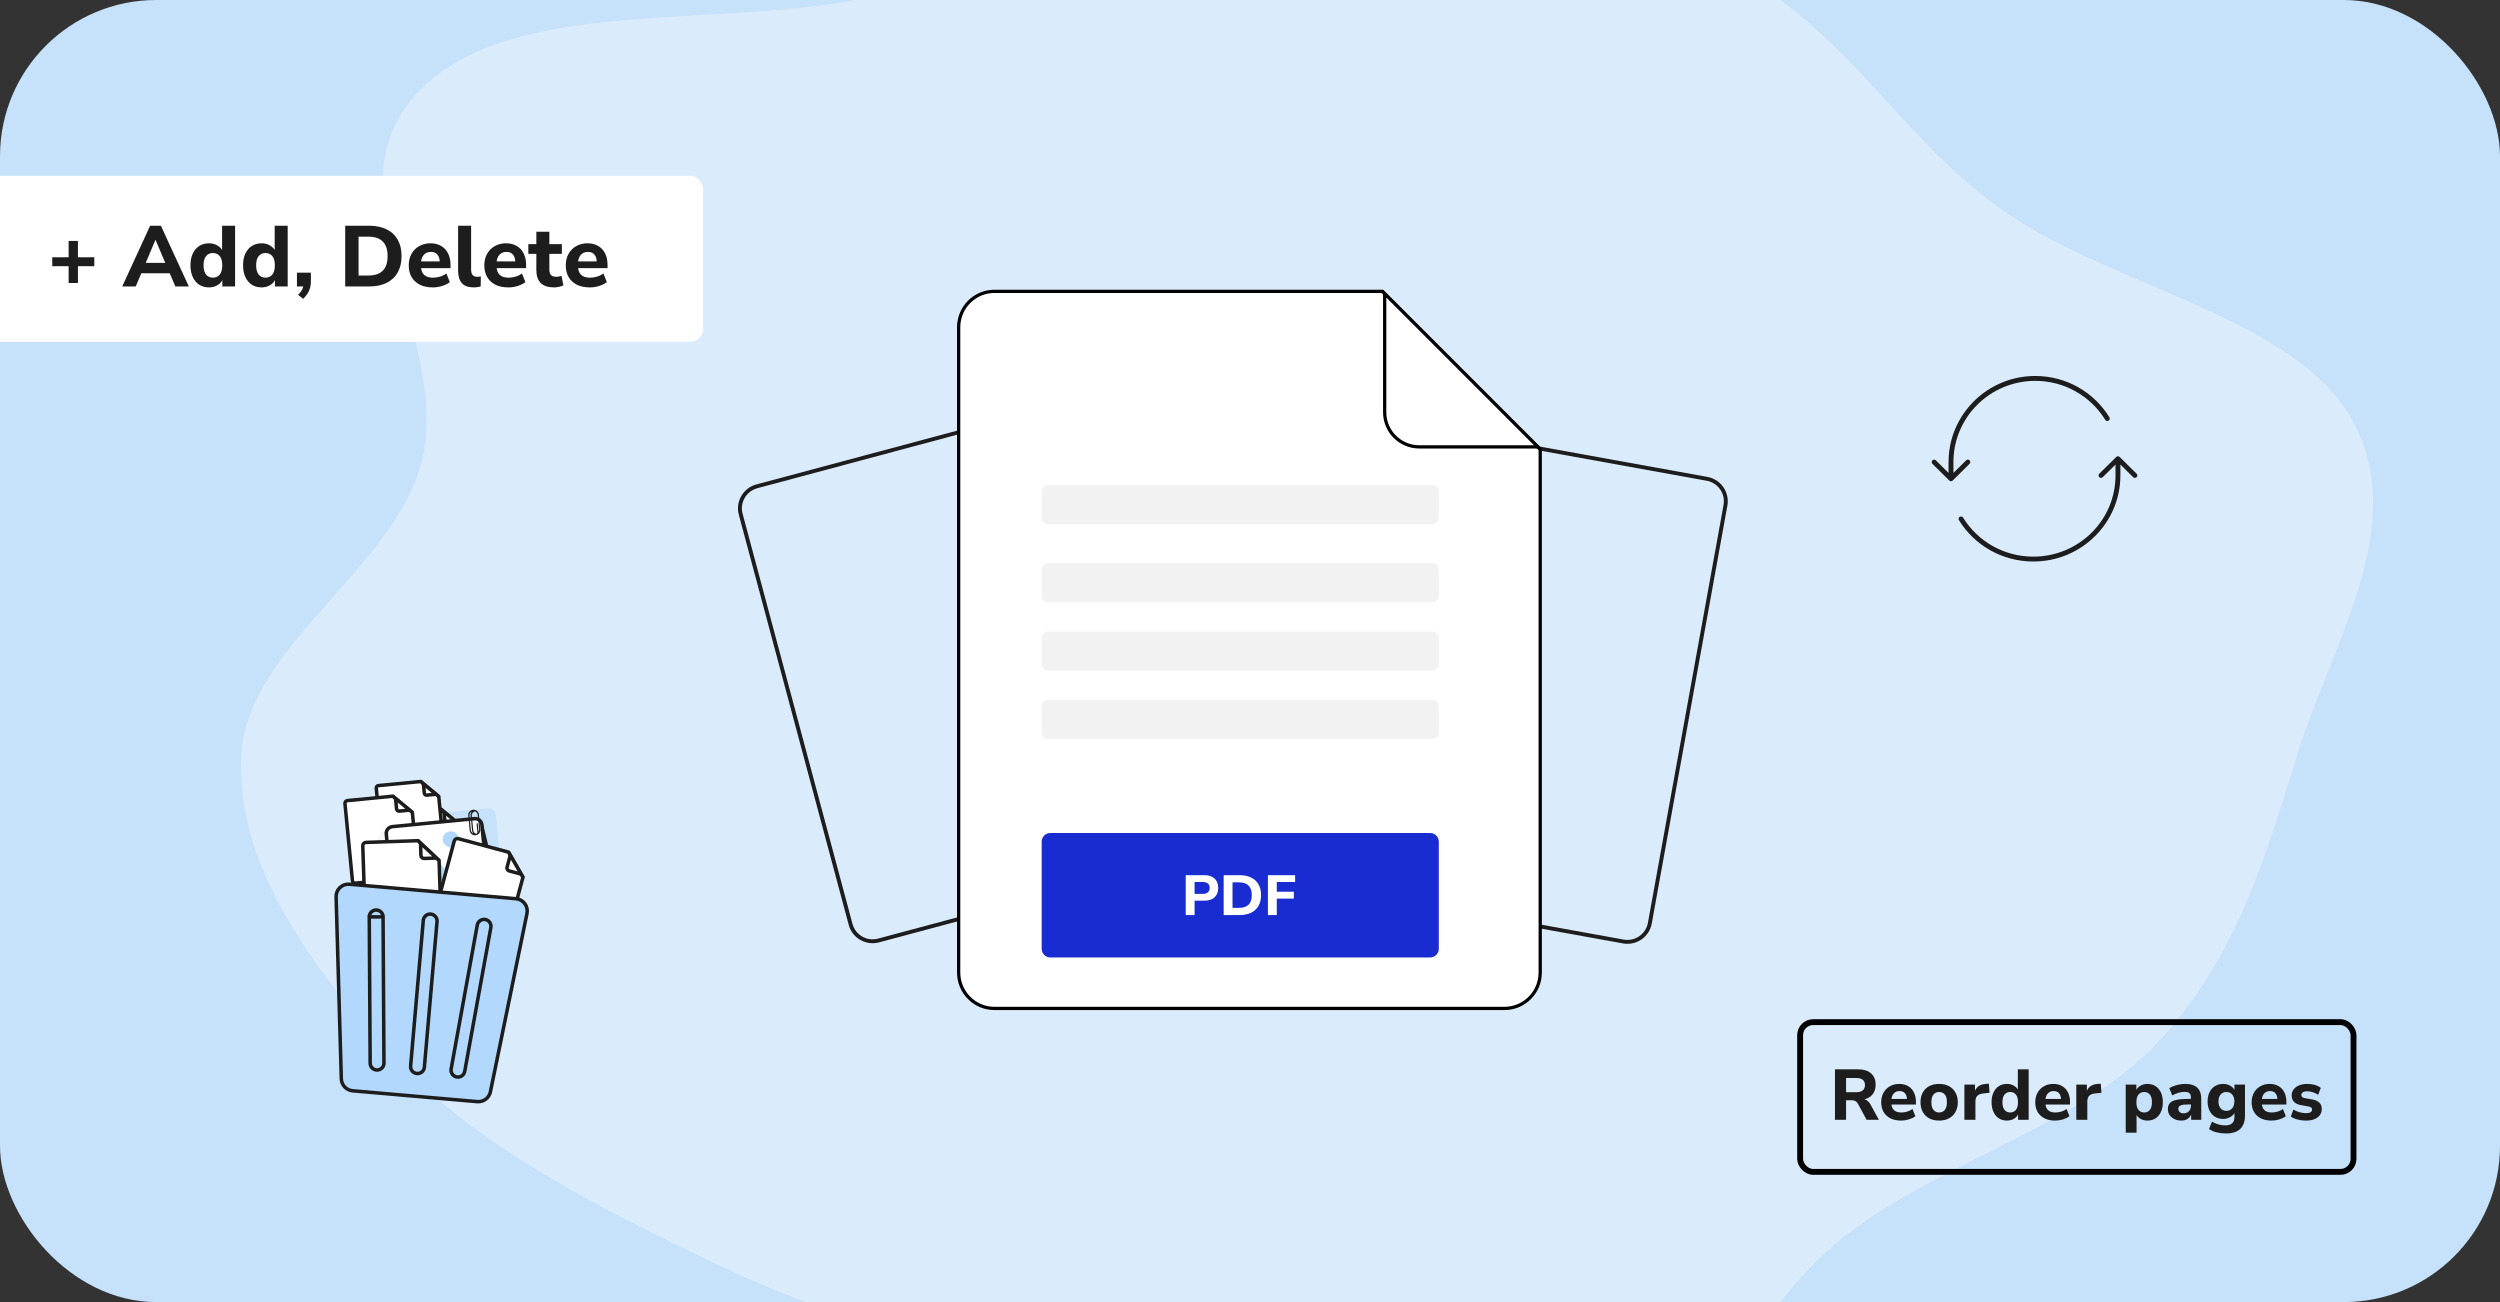
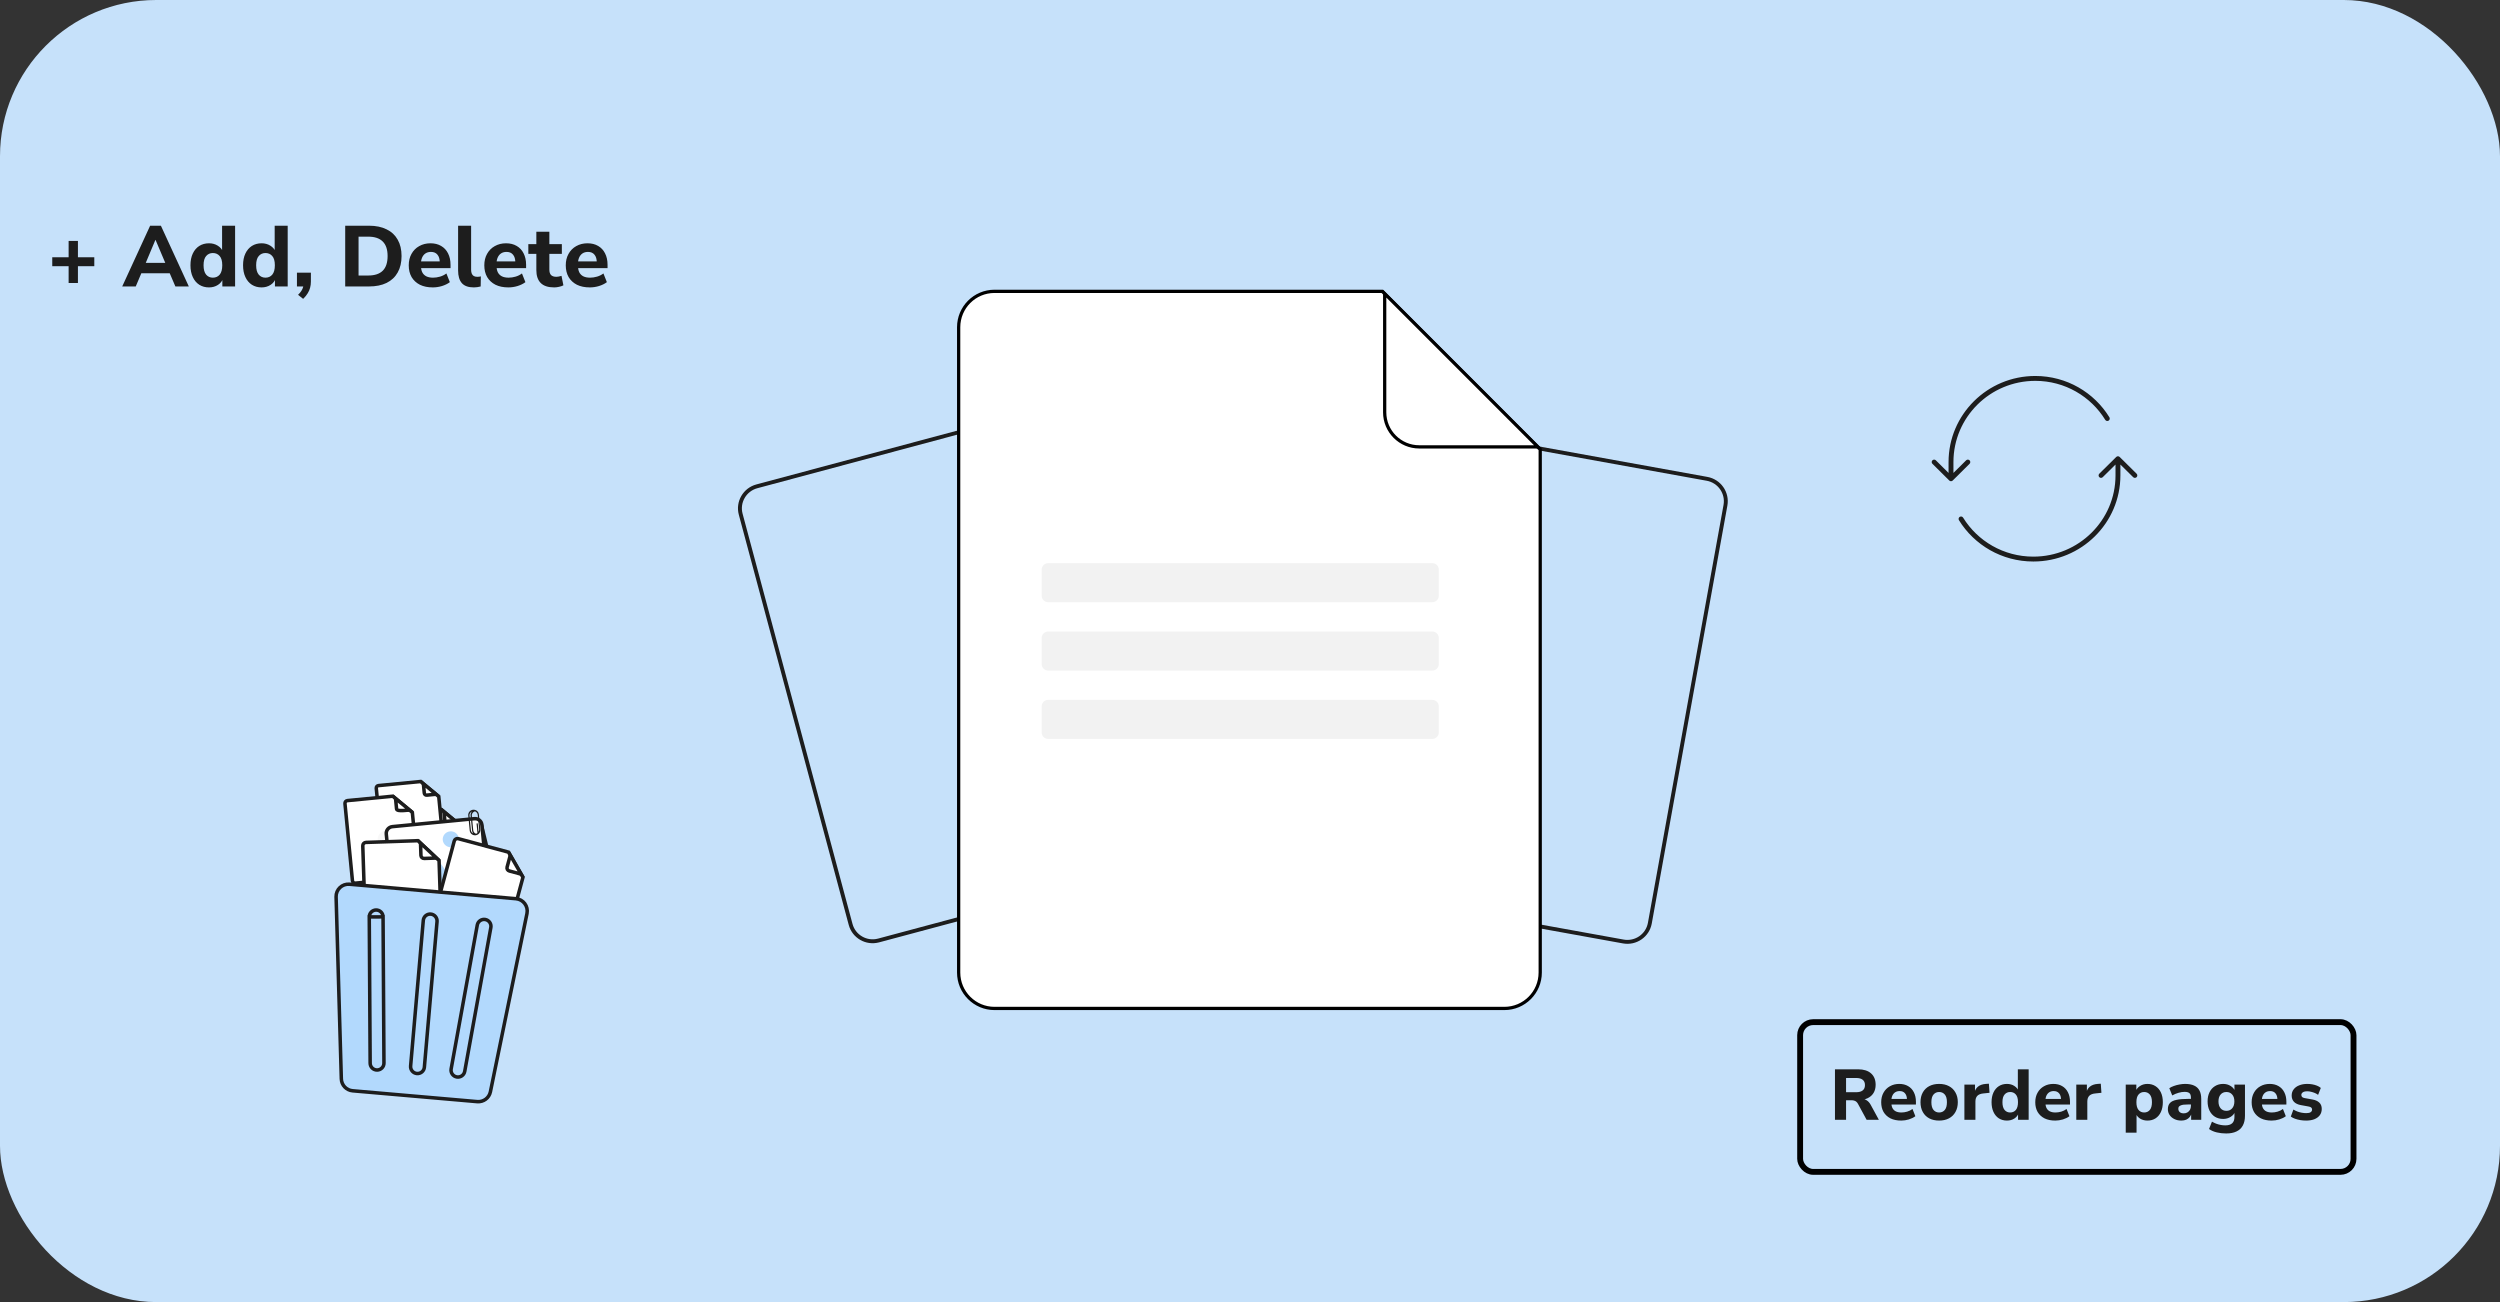
<svg xmlns="http://www.w3.org/2000/svg" width="768" height="400" viewBox="0 0 768 400" fill="none">
  <rect x="0" y="0" width="768" height="400" fill="#333333" stroke="none" />
  <g clip-path="url(#clip0_7179_119487)">
    <rect width="768" height="400" rx="48" fill="#C6E1FA" />
-     <path opacity="0.37" fill-rule="evenodd" clip-rule="evenodd" d="M398.757 -41.889C445.079 -43.389 490.988 -29.453 529.64 -10.487C566.43 7.565 582.401 40.865 613.963 63.71C647.756 88.17 704.894 96.846 722.706 129.258C740.307 161.288 716.505 197.427 705.956 231.114C696.233 262.16 687.435 293.951 662.928 320.148C639.063 345.659 596.527 356.799 567.465 379.159C532.237 406.263 521.975 455.95 473.097 466.2C425.399 476.203 381.222 441.888 335.432 427.82C296.113 415.74 256.478 405.77 220.723 388.664C183.777 370.988 146.915 352.356 121.803 325.613C95.919 298.048 72.671 266.034 74.059 232.476C75.438 199.139 120.58 175.099 129.381 142.389C139.6 104.41 98.245 58.685 129.216 27.482C158.983 -2.507 225.396 10.043 272.871 -2.176C316.43 -13.386 352.686 -40.398 398.757 -41.889Z" fill="#FBFBFB" />
    <path d="M261.311 283.985L227.543 157.961C226.545 154.238 228.768 150.401 232.518 149.396L308.591 129.012L347.712 151.476L375.051 253.508C376.049 257.232 373.826 261.069 370.077 262.074L269.902 288.916C266.154 289.92 262.309 287.71 261.311 283.985Z" stroke="#1D1D1D" stroke-width="1.2" />
    <path d="M315.944 152.016L309.92 129.533L346.634 150.73L324.151 156.754C320.577 157.712 316.902 155.592 315.944 152.016Z" fill="white" stroke="#1D1D1D" stroke-width="1.2" />
    <path d="M524.393 147.093L447.147 133.117L442.852 156.857C442.075 161.152 437.964 164.002 433.67 163.225L409.73 158.894L390.96 262.639C390.273 266.432 392.806 270.072 396.626 270.763L498.678 289.227C502.496 289.918 506.145 287.397 506.831 283.602L530.059 155.218C530.745 151.424 528.213 147.784 524.393 147.093ZM441.671 156.643L445.799 133.827L423.586 149.157L410.98 157.9L433.884 162.044C437.525 162.703 441.012 160.286 441.671 156.643Z" stroke="#1D1D1D" stroke-width="1.2" />
    <path d="M294.5 298.771V100.527C294.5 94.437 299.429 89.5 305.512 89.5H424.626L473.155 138.094V298.771C473.155 304.861 468.226 309.798 462.144 309.798H305.512C299.432 309.798 294.5 304.863 294.5 298.771Z" fill="white" stroke="black" />
    <path d="M440 173H322C320.895 173 320 173.895 320 175V183C320 184.105 320.895 185 322 185H440C441.105 185 442 184.105 442 183V175C442 173.895 441.105 173 440 173Z" fill="#F2F2F2" />
-     <path d="M440 149H322C320.895 149 320 149.895 320 151V159C320 160.105 320.895 161 322 161H440C441.105 161 442 160.105 442 159V151C442 149.895 441.105 149 440 149Z" fill="#F2F2F2" />
    <path d="M440 215H322C320.895 215 320 215.895 320 217V225C320 226.105 320.895 227 322 227H440C441.105 227 442 226.105 442 225V217C442 215.895 441.105 215 440 215Z" fill="#F2F2F2" />
    <path d="M440 194H322C320.895 194 320 194.895 320 196V204C320 205.105 320.895 206 322 206H440C441.105 206 442 205.105 442 204V196C442 194.895 441.105 194 440 194Z" fill="#F2F2F2" />
    <path d="M425.375 126.66V90.207L472.449 137.281H435.997C430.132 137.281 425.375 132.527 425.375 126.66Z" fill="white" stroke="black" />
-     <path d="M320 258.56C320 257.09 321.192 255.898 322.661 255.898H439.339C440.808 255.898 442 257.09 442 258.56V291.468C442 292.938 440.808 294.129 439.339 294.129H322.661C321.192 294.129 320 292.938 320 291.468V258.56Z" fill="#192CD2" />
    <path d="M364.253 281.103V268.852H369.906C370.83 268.852 371.614 269.008 372.258 269.321C372.902 269.634 373.387 270.08 373.715 270.659C374.054 271.238 374.224 271.939 374.224 272.762C374.224 273.584 374.054 274.291 373.715 274.882C373.387 275.461 372.902 275.907 372.258 276.22C371.614 276.532 370.83 276.689 369.906 276.689H366.974V281.103H364.253ZM366.974 274.604H369.449C370.152 274.604 370.684 274.447 371.047 274.134C371.421 273.822 371.609 273.364 371.609 272.762C371.609 272.159 371.421 271.707 371.047 271.406C370.684 271.105 370.152 270.954 369.449 270.954H366.974V274.604Z" fill="white" />
    <path d="M375.91 281.103V268.852H380.755C382.16 268.852 383.353 269.095 384.336 269.581C385.331 270.056 386.086 270.752 386.601 271.667C387.127 272.57 387.391 273.671 387.391 274.968C387.391 276.266 387.127 277.372 386.601 278.288C386.086 279.203 385.331 279.904 384.336 280.39C383.353 280.865 382.16 281.103 380.755 281.103H375.91ZM378.631 278.896H380.597C381.92 278.896 382.909 278.571 383.564 277.923C384.219 277.274 384.547 276.289 384.547 274.968C384.547 273.648 384.213 272.669 383.546 272.032C382.891 271.383 381.908 271.059 380.597 271.059H378.631V278.896Z" fill="white" />
    <path d="M389.504 281.103V268.852H397.86V270.954H392.225V273.943H397.474V276.046H392.225V281.103H389.504Z" fill="white" />
-     <rect x="-14" y="54" width="230" height="51" rx="4" fill="white" />
    <path d="M21.081 86.941V81.779H16.052V79.026H21.081V74.023H23.94V79.026H28.969V81.779H23.94V86.941H21.081ZM37.544 88L46.121 69.338H49.429L58.006 88H53.877L51.653 82.812L53.294 83.95H42.256L43.897 82.812L41.7 88H37.544ZM47.735 73.706L44.347 81.779L43.632 80.747H51.918L51.203 81.779L47.788 73.706H47.735ZM64.201 88.291C63.072 88.291 62.075 88.018 61.21 87.471C60.363 86.924 59.701 86.138 59.225 85.115C58.748 84.091 58.51 82.882 58.51 81.488C58.51 80.094 58.748 78.894 59.225 77.888C59.701 76.882 60.363 76.106 61.21 75.559C62.075 75.012 63.072 74.738 64.201 74.738C65.225 74.738 66.125 74.985 66.901 75.479C67.695 75.973 68.234 76.618 68.516 77.412H68.225V69.338H72.222V88H68.304V85.432H68.543C68.296 86.297 67.766 86.994 66.954 87.523C66.16 88.035 65.243 88.291 64.201 88.291ZM65.392 85.3C66.257 85.3 66.954 84.991 67.484 84.374C68.013 83.738 68.278 82.776 68.278 81.488C68.278 80.2 68.013 79.256 67.484 78.656C66.954 78.038 66.257 77.729 65.392 77.729C64.546 77.729 63.857 78.038 63.328 78.656C62.798 79.256 62.534 80.2 62.534 81.488C62.534 82.776 62.798 83.738 63.328 84.374C63.857 84.991 64.546 85.3 65.392 85.3ZM80.358 88.291C79.228 88.291 78.231 88.018 77.367 87.471C76.52 86.924 75.858 86.138 75.381 85.115C74.905 84.091 74.667 82.882 74.667 81.488C74.667 80.094 74.905 78.894 75.381 77.888C75.858 76.882 76.52 76.106 77.367 75.559C78.231 75.012 79.228 74.738 80.358 74.738C81.381 74.738 82.281 74.985 83.058 75.479C83.852 75.973 84.39 76.618 84.673 77.412H84.381V69.338H88.379V88H84.461V85.432H84.699C84.452 86.297 83.923 86.994 83.111 87.523C82.317 88.035 81.399 88.291 80.358 88.291ZM81.549 85.3C82.414 85.3 83.111 84.991 83.64 84.374C84.17 83.738 84.434 82.776 84.434 81.488C84.434 80.2 84.17 79.256 83.64 78.656C83.111 78.038 82.414 77.729 81.549 77.729C80.702 77.729 80.014 78.038 79.484 78.656C78.955 79.256 78.69 80.2 78.69 81.488C78.69 82.776 78.955 83.738 79.484 84.374C80.014 84.991 80.702 85.3 81.549 85.3ZM93.126 91.812L91.564 90.568C91.988 90.162 92.323 89.765 92.57 89.376C92.817 89.006 92.994 88.626 93.1 88.238C93.223 87.868 93.285 87.471 93.285 87.047L94.132 88H91.22V83.765H95.508V86.491C95.508 87.162 95.429 87.788 95.27 88.371C95.129 88.953 94.882 89.526 94.529 90.091C94.194 90.656 93.726 91.229 93.126 91.812ZM106.046 88V69.338H113.352C115.47 69.338 117.27 69.709 118.752 70.45C120.252 71.173 121.39 72.232 122.167 73.626C122.961 75.003 123.358 76.679 123.358 78.656C123.358 80.632 122.961 82.318 122.167 83.712C121.39 85.106 120.252 86.174 118.752 86.915C117.27 87.638 115.47 88 113.352 88H106.046ZM110.149 84.638H113.114C115.108 84.638 116.599 84.144 117.587 83.156C118.576 82.168 119.07 80.668 119.07 78.656C119.07 76.644 118.567 75.153 117.561 74.182C116.573 73.194 115.09 72.7 113.114 72.7H110.149V84.638ZM132.951 88.291C131.416 88.291 130.093 88.018 128.981 87.471C127.887 86.906 127.04 86.121 126.44 85.115C125.857 84.091 125.566 82.891 125.566 81.515C125.566 80.174 125.848 79 126.413 77.994C126.978 76.971 127.763 76.176 128.769 75.612C129.793 75.029 130.948 74.738 132.237 74.738C133.507 74.738 134.601 75.012 135.519 75.559C136.437 76.088 137.143 76.847 137.637 77.835C138.148 78.823 138.404 79.997 138.404 81.356V82.362H128.848V80.297H135.519L135.096 80.668C135.096 79.591 134.857 78.779 134.381 78.232C133.922 77.668 133.26 77.385 132.395 77.385C131.743 77.385 131.187 77.535 130.728 77.835C130.269 78.135 129.916 78.568 129.669 79.132C129.422 79.697 129.298 80.376 129.298 81.171V81.382C129.298 82.282 129.431 83.023 129.695 83.606C129.978 84.171 130.393 84.594 130.94 84.876C131.504 85.159 132.201 85.3 133.031 85.3C133.737 85.3 134.451 85.194 135.175 84.982C135.898 84.771 136.551 84.444 137.134 84.003L138.193 86.677C137.54 87.171 136.737 87.568 135.784 87.868C134.848 88.15 133.904 88.291 132.951 88.291ZM145.573 88.291C143.897 88.291 142.67 87.859 141.894 86.994C141.117 86.112 140.729 84.806 140.729 83.076V69.338H144.726V82.918C144.726 83.359 144.797 83.747 144.938 84.082C145.079 84.4 145.282 84.638 145.547 84.797C145.829 84.956 146.182 85.035 146.606 85.035C146.782 85.035 146.968 85.026 147.162 85.009C147.356 84.991 147.541 84.956 147.718 84.903L147.665 88C147.329 88.088 146.985 88.159 146.632 88.212C146.297 88.265 145.944 88.291 145.573 88.291ZM156.165 88.291C154.63 88.291 153.306 88.018 152.194 87.471C151.1 86.906 150.253 86.121 149.653 85.115C149.071 84.091 148.78 82.891 148.78 81.515C148.78 80.174 149.062 79 149.627 77.994C150.191 76.971 150.977 76.176 151.983 75.612C153.006 75.029 154.162 74.738 155.45 74.738C156.721 74.738 157.815 75.012 158.733 75.559C159.65 76.088 160.356 76.847 160.85 77.835C161.362 78.823 161.618 79.997 161.618 81.356V82.362H152.062V80.297H158.733L158.309 80.668C158.309 79.591 158.071 78.779 157.594 78.232C157.136 77.668 156.474 77.385 155.609 77.385C154.956 77.385 154.4 77.535 153.941 77.835C153.483 78.135 153.13 78.568 152.883 79.132C152.636 79.697 152.512 80.376 152.512 81.171V81.382C152.512 82.282 152.644 83.023 152.909 83.606C153.191 84.171 153.606 84.594 154.153 84.876C154.718 85.159 155.415 85.3 156.244 85.3C156.95 85.3 157.665 85.194 158.389 84.982C159.112 84.771 159.765 84.444 160.347 84.003L161.406 86.677C160.753 87.171 159.95 87.568 158.997 87.868C158.062 88.15 157.118 88.291 156.165 88.291ZM170.245 88.291C168.392 88.291 167.015 87.841 166.115 86.941C165.215 86.041 164.765 84.718 164.765 82.971V77.994H162.304V75.003H164.765V71.191H168.762V75.003H172.601V77.994H168.762V82.812C168.762 83.553 168.93 84.109 169.265 84.479C169.618 84.85 170.174 85.035 170.933 85.035C171.162 85.035 171.401 85.009 171.648 84.956C171.912 84.903 172.195 84.832 172.495 84.744L173.077 87.656C172.707 87.85 172.265 88 171.754 88.106C171.242 88.229 170.739 88.291 170.245 88.291ZM181.188 88.291C179.653 88.291 178.329 88.018 177.218 87.471C176.123 86.906 175.276 86.121 174.676 85.115C174.094 84.091 173.803 82.891 173.803 81.515C173.803 80.174 174.085 79 174.65 77.994C175.215 76.971 176 76.176 177.006 75.612C178.029 75.029 179.185 74.738 180.473 74.738C181.744 74.738 182.838 75.012 183.756 75.559C184.674 76.088 185.379 76.847 185.874 77.835C186.385 78.823 186.641 79.997 186.641 81.356V82.362H177.085V80.297H183.756L183.332 80.668C183.332 79.591 183.094 78.779 182.618 78.232C182.159 77.668 181.497 77.385 180.632 77.385C179.979 77.385 179.423 77.535 178.965 77.835C178.506 78.135 178.153 78.568 177.906 79.132C177.659 79.697 177.535 80.376 177.535 81.171V81.382C177.535 82.282 177.668 83.023 177.932 83.606C178.215 84.171 178.629 84.594 179.176 84.876C179.741 85.159 180.438 85.3 181.268 85.3C181.973 85.3 182.688 85.194 183.412 84.982C184.135 84.771 184.788 84.444 185.371 84.003L186.429 86.677C185.776 87.171 184.974 87.568 184.021 87.868C183.085 88.15 182.141 88.291 181.188 88.291Z" fill="#1D1D1D" />
    <path d="M599.346 141.944H598.596H599.346ZM599.346 147.083L598.818 147.616C599.11 147.906 599.582 147.906 599.874 147.616L599.346 147.083ZM605.054 142.477C605.348 142.185 605.349 141.71 605.058 141.416C604.766 141.122 604.291 141.12 603.997 141.412L605.054 142.477ZM594.695 141.412C594.401 141.12 593.926 141.122 593.634 141.416C593.342 141.71 593.344 142.185 593.638 142.477L594.695 141.412ZM646.729 128.976C646.946 129.329 647.408 129.439 647.761 129.222C648.113 129.005 648.224 128.543 648.007 128.191L646.729 128.976ZM625.243 115.5C610.532 115.5 598.596 127.334 598.596 141.944H600.096C600.096 128.174 611.349 117 625.243 117V115.5ZM598.596 141.944L598.596 147.083H600.096L600.096 141.944H598.596ZM599.874 147.616L605.054 142.477L603.997 141.412L598.818 146.551L599.874 147.616ZM599.874 146.551L594.695 141.412L593.638 142.477L598.818 147.616L599.874 146.551ZM648.007 128.191C643.328 120.58 634.883 115.5 625.243 115.5V117C634.344 117 642.314 121.795 646.729 128.976L648.007 128.191Z" fill="#1D1D1D" />
    <path d="M650.635 140.914L651.162 140.381C650.87 140.092 650.4 140.092 650.107 140.381L650.635 140.914ZM644.908 145.52C644.614 145.811 644.611 146.286 644.902 146.58C645.193 146.875 645.668 146.878 645.963 146.586L644.908 145.52ZM655.307 146.586C655.601 146.878 656.076 146.875 656.367 146.58C656.659 146.286 656.656 145.811 656.361 145.52L655.307 146.586ZM603.067 159.02C602.85 158.668 602.388 158.558 602.035 158.776C601.683 158.993 601.573 159.455 601.791 159.808L603.067 159.02ZM624.639 172.497C639.402 172.497 651.385 160.666 651.385 146.053H649.885C649.885 159.821 638.59 170.997 624.639 170.997V172.497ZM651.385 146.053V140.914H649.885V146.053H651.385ZM650.107 140.381L644.908 145.52L645.963 146.586L651.162 141.447L650.107 140.381ZM650.107 141.447L655.307 146.586L656.361 145.52L651.162 140.381L650.107 141.447ZM601.791 159.808C606.487 167.418 614.964 172.497 624.639 172.497V170.997C615.501 170.997 607.499 166.202 603.067 159.02L601.791 159.808Z" fill="#1D1D1D" />
    <rect x="115.258" y="251.672" width="36.98" height="37.75" rx="2.167" transform="rotate(-5.539 115.258 251.672)" fill="#C6E1FA" />
    <path d="M124.057 272.793L121.919 250.745C121.879 250.331 122.179 249.97 122.58 249.931L135.539 248.675L141.115 253.302L142.829 270.972C142.869 271.386 142.569 271.747 142.168 271.786L124.862 273.464C124.461 273.503 124.097 273.207 124.057 272.793Z" fill="white" stroke="#1D1D1D" stroke-width="1.083" />
    <path d="M136.67 252.235L136.392 249.364L140.281 252.586L137.425 252.863C137.049 252.9 136.708 252.622 136.67 252.235Z" fill="white" stroke="#1D1D1D" stroke-width="1.083" />
    <path d="M117.727 264.199L115.589 242.152C115.549 241.737 115.849 241.377 116.25 241.338L129.209 240.081L134.785 244.708L136.499 262.378C136.539 262.793 136.239 263.153 135.838 263.192L118.532 264.871C118.131 264.909 117.768 264.613 117.727 264.199Z" fill="white" stroke="#1D1D1D" stroke-width="1.083" />
    <path d="M130.341 243.641L130.062 240.771L133.952 243.992L131.095 244.269C130.719 244.306 130.378 244.028 130.341 243.641Z" fill="white" stroke="#1D1D1D" stroke-width="1.083" />
    <path d="M108.27 270.547L105.973 246.864C105.928 246.397 106.266 245.99 106.719 245.946L120.656 244.594L126.672 249.586L128.514 268.583C128.56 269.05 128.221 269.458 127.769 269.501L109.179 271.304C108.726 271.348 108.315 271.013 108.27 270.547Z" fill="white" stroke="#1D1D1D" stroke-width="1.083" />
-     <path d="M121.82 248.467L121.511 245.286L125.838 248.871L122.674 249.178C122.247 249.219 121.862 248.904 121.82 248.467Z" fill="white" stroke="#1D1D1D" stroke-width="1.083" />
+     <path d="M121.82 248.467L121.511 245.286L125.838 248.871C122.247 249.219 121.862 248.904 121.82 248.467Z" fill="white" stroke="#1D1D1D" stroke-width="1.083" />
    <path d="M143.264 251.43L118.26 255.235C116.815 255.454 115.821 256.787 116.04 258.211L120.03 284.15C120.249 285.574 121.599 286.551 123.044 286.331L148.048 282.526C149.493 282.306 150.488 280.973 150.269 279.549L146.278 253.61C146.059 252.186 144.709 251.21 143.264 251.43Z" fill="#F6F6F6" fill-opacity="0.7" />
    <path d="M120.804 257.933L145.392 252.037C146.53 251.765 147.661 252.453 147.93 253.555L154.155 279.057C154.424 280.16 153.736 281.284 152.598 281.557L128.01 287.452C126.872 287.725 125.741 287.037 125.472 285.934L119.247 260.432C118.978 259.33 119.666 258.205 120.804 257.933Z" stroke="#1D1D1D" stroke-width="1.083" />
    <path d="M120.56 253.94L145.734 251.498C146.9 251.385 147.921 252.224 148.03 253.353L150.563 279.473C150.673 280.602 149.832 281.621 148.667 281.734L123.492 284.175C122.327 284.288 121.306 283.45 121.197 282.321L118.664 256.2C118.554 255.072 119.395 254.053 120.56 253.94Z" fill="white" stroke="#1D1D1D" stroke-width="1.083" />
    <path d="M144.826 274.925L128.399 276.518C128.278 276.53 128.19 276.635 128.201 276.754C128.213 276.873 128.32 276.96 128.44 276.948L144.868 275.355C144.989 275.343 145.077 275.238 145.066 275.119C145.054 275 144.947 274.913 144.826 274.925Z" fill="#F3BDB4" />
    <path d="M145 276.715L126.245 278.534C126.125 278.545 126.036 278.651 126.048 278.77C126.059 278.889 126.166 278.975 126.287 278.964L145.042 277.145C145.163 277.133 145.251 277.027 145.24 276.909C145.228 276.79 145.121 276.703 145 276.715Z" fill="#F3BDB4" />
    <path d="M138.782 279.131L126.419 280.33C126.298 280.342 126.21 280.448 126.221 280.567C126.233 280.686 126.34 280.772 126.46 280.761L138.824 279.562C138.944 279.55 139.033 279.444 139.021 279.325C139.01 279.207 138.903 279.12 138.782 279.131Z" fill="#F3BDB4" />
    <path d="M144.889 270.428L134.651 271.432L136.928 266.497L138.068 264.024C138.444 263.211 139.57 263.101 140.096 263.825L141.706 266.044L144.889 270.428Z" fill="#E25F49" fill-opacity="0.41" />
    <path d="M139.482 270.956L125.083 272.369L128.284 265.43L129.044 263.782L130.233 261.206C130.608 260.393 131.735 260.282 132.261 261.007L134.456 264.032L135.234 265.104L139.482 270.956Z" fill="#B2D9FD" />
    <path d="M138.72 260.259C140.083 260.127 141.083 258.93 140.953 257.587C140.822 256.243 139.611 255.261 138.248 255.393C136.884 255.526 135.884 256.722 136.015 258.066C136.145 259.409 137.356 260.391 138.72 260.259Z" fill="#B2D9FD" />
    <path d="M146.705 249.274C146.553 249.107 146.366 248.973 146.158 248.881C146.032 248.825 145.897 248.784 145.758 248.761C145.618 248.738 145.473 248.733 145.326 248.748C144.874 248.791 144.482 249.011 144.214 249.332C143.946 249.653 143.802 250.073 143.845 250.519L144.294 255.148C144.378 256.011 145.135 256.649 146.005 256.608C146.032 256.606 146.06 256.604 146.087 256.602C146.188 256.592 146.285 256.574 146.379 256.547C146.601 256.485 146.802 256.378 146.974 256.239C147.382 255.907 147.622 255.388 147.567 254.83L147.119 250.201C147.084 249.842 146.932 249.522 146.705 249.274L146.705 249.274ZM144.658 255.032L144.225 250.567C144.192 250.223 144.303 249.898 144.51 249.65C144.638 249.497 144.802 249.374 144.991 249.294C144.972 249.314 144.954 249.334 144.937 249.355C144.669 249.676 144.525 250.097 144.568 250.542L145.017 255.171C145.049 255.504 145.182 255.804 145.383 256.044C144.99 255.863 144.702 255.488 144.658 255.031L144.658 255.032ZM147.188 254.786C147.215 255.063 147.149 255.327 147.014 255.549L146.766 252.99C146.764 252.97 146.763 252.951 146.762 252.932L146.389 252.968L146.675 255.917C146.591 255.978 146.5 256.029 146.402 256.069C146.35 256.09 146.296 256.108 146.24 256.122C146.156 256.094 146.075 256.058 146 256.014C145.662 255.818 145.42 255.471 145.38 255.056L144.947 250.591C144.914 250.247 145.025 249.922 145.232 249.674C145.365 249.515 145.536 249.389 145.734 249.309C145.786 249.288 145.84 249.27 145.896 249.256C145.98 249.284 146.06 249.32 146.136 249.364C146.474 249.56 146.715 249.907 146.756 250.322L147.189 254.787L147.188 254.786Z" fill="#1D1D1D" />
    <path d="M132.566 284.328L139.546 258.361C139.693 257.816 140.253 257.493 140.796 257.639L156.202 261.781L160.649 269.514L155.042 290.371C154.896 290.917 154.336 291.239 153.793 291.093L133.284 285.58C132.742 285.434 132.419 284.874 132.566 284.328Z" fill="white" stroke="#1D1D1D" stroke-width="1.083" />
    <path d="M155.778 266.382L156.762 262.724L160.116 268.545L156.458 267.562C155.945 267.424 155.64 266.896 155.778 266.382Z" fill="white" stroke="#1D1D1D" stroke-width="1.083" />
    <path d="M112.335 286.716L111.445 259.842C111.426 259.277 111.868 258.805 112.429 258.787L128.374 258.258L134.882 264.36L135.597 285.945C135.616 286.51 135.174 286.982 134.612 287L113.387 287.703C112.826 287.722 112.354 287.281 112.335 286.716Z" fill="white" stroke="#1D1D1D" stroke-width="1.083" />
    <path d="M129.309 262.786L129.184 259L134.089 263.591L130.304 263.716C129.772 263.734 129.327 263.317 129.309 262.786Z" fill="white" stroke="#1D1D1D" stroke-width="1.083" />
    <path d="M150.651 335.405C150.264 337.29 148.526 338.587 146.608 338.42L108.318 335.088C106.4 334.922 104.912 333.344 104.856 331.42L103.248 275.52C103.183 273.253 105.108 271.437 107.367 271.633L158.504 276.083C160.763 276.279 162.345 278.401 161.89 280.622L150.651 335.405Z" fill="#B2D9FD" stroke="#1D1D1D" stroke-width="1.083" />
    <path d="M130.036 282.736C130.138 281.571 131.165 280.708 132.331 280.809C133.498 280.911 134.361 281.938 134.259 283.104C134.259 283.104 134.259 283.104 134.259 283.104L130.365 327.857C130.264 329.022 129.237 329.885 128.07 329.784C126.904 329.682 126.041 328.655 126.142 327.489L130.036 282.736Z" fill="#B2D9FD" stroke="#1D1D1D" stroke-width="1.083" />
    <path d="M117.676 281.657C117.669 280.488 116.714 279.545 115.544 279.552C114.373 279.559 113.43 280.513 113.437 281.683L117.676 281.657ZM117.676 281.657L117.949 326.579C117.956 327.749 117.013 328.703 115.843 328.71C114.672 328.717 113.717 327.774 113.71 326.604L113.437 281.683L117.676 281.657Z" fill="#B2D9FD" stroke="#1D1D1D" stroke-width="1.083" />
    <path d="M146.619 284.176C146.828 283.025 147.931 282.261 149.083 282.47C150.235 282.679 150.999 283.782 150.79 284.933L142.763 329.133C142.554 330.284 141.451 331.048 140.299 330.839C139.147 330.629 138.383 329.527 138.592 328.375L146.619 284.176Z" fill="#B2D9FD" stroke="#1D1D1D" stroke-width="1.083" />
    <rect x="553" y="314" width="170" height="46" rx="4" stroke="black" stroke-width="1.8" />
    <path d="M563.701 344V328.49H570.785C572.515 328.49 573.85 328.908 574.789 329.744C575.727 330.58 576.197 331.746 576.197 333.242C576.197 334.21 575.984 335.046 575.559 335.75C575.133 336.454 574.517 336.997 573.711 337.378C572.919 337.759 571.943 337.95 570.785 337.95L570.961 337.576H571.863C572.479 337.576 573.014 337.73 573.469 338.038C573.938 338.331 574.341 338.786 574.679 339.402L577.187 344H573.425L570.741 339.05C570.594 338.786 570.425 338.581 570.235 338.434C570.044 338.273 569.824 338.163 569.575 338.104C569.34 338.031 569.076 337.994 568.783 337.994H567.111V344H563.701ZM567.111 335.53H570.169C571.078 335.53 571.76 335.347 572.215 334.98C572.684 334.613 572.919 334.063 572.919 333.33C572.919 332.611 572.684 332.069 572.215 331.702C571.76 331.335 571.078 331.152 570.169 331.152H567.111V335.53ZM584.042 344.242C582.766 344.242 581.666 344.015 580.742 343.56C579.833 343.091 579.129 342.438 578.63 341.602C578.146 340.751 577.904 339.754 577.904 338.61C577.904 337.495 578.139 336.52 578.608 335.684C579.078 334.833 579.73 334.173 580.566 333.704C581.417 333.22 582.378 332.978 583.448 332.978C584.504 332.978 585.414 333.205 586.176 333.66C586.939 334.1 587.526 334.731 587.936 335.552C588.362 336.373 588.574 337.349 588.574 338.478V339.314H580.632V337.598H586.176L585.824 337.906C585.824 337.011 585.626 336.337 585.23 335.882C584.849 335.413 584.299 335.178 583.58 335.178C583.038 335.178 582.576 335.303 582.194 335.552C581.813 335.801 581.52 336.161 581.314 336.63C581.109 337.099 581.006 337.664 581.006 338.324V338.5C581.006 339.248 581.116 339.864 581.336 340.348C581.571 340.817 581.916 341.169 582.37 341.404C582.84 341.639 583.419 341.756 584.108 341.756C584.695 341.756 585.289 341.668 585.89 341.492C586.492 341.316 587.034 341.045 587.518 340.678L588.398 342.9C587.856 343.311 587.188 343.641 586.396 343.89C585.619 344.125 584.834 344.242 584.042 344.242ZM595.698 344.242C594.54 344.242 593.528 344.015 592.662 343.56C591.812 343.105 591.152 342.453 590.682 341.602C590.213 340.751 589.978 339.747 589.978 338.588C589.978 337.429 590.213 336.432 590.682 335.596C591.152 334.76 591.812 334.115 592.662 333.66C593.528 333.205 594.54 332.978 595.698 332.978C596.857 332.978 597.862 333.205 598.712 333.66C599.578 334.115 600.245 334.767 600.714 335.618C601.198 336.454 601.44 337.444 601.44 338.588C601.44 339.747 601.198 340.751 600.714 341.602C600.245 342.453 599.578 343.105 598.712 343.56C597.862 344.015 596.857 344.242 595.698 344.242ZM595.698 341.756C596.417 341.756 596.996 341.499 597.436 340.986C597.876 340.458 598.096 339.659 598.096 338.588C598.096 337.517 597.876 336.733 597.436 336.234C596.996 335.721 596.417 335.464 595.698 335.464C594.994 335.464 594.422 335.721 593.982 336.234C593.542 336.733 593.322 337.517 593.322 338.588C593.322 339.659 593.542 340.458 593.982 340.986C594.422 341.499 594.994 341.756 595.698 341.756ZM603.462 344V333.198H606.718V335.838H606.498C606.674 334.958 607.055 334.283 607.642 333.814C608.243 333.33 609.035 333.051 610.018 332.978L610.986 332.912L611.184 335.706L609.314 335.904C608.478 335.977 607.854 336.219 607.444 336.63C607.048 337.041 606.85 337.635 606.85 338.412V344H603.462ZM616.537 344.242C615.598 344.242 614.769 344.015 614.051 343.56C613.347 343.105 612.797 342.453 612.401 341.602C612.005 340.751 611.807 339.747 611.807 338.588C611.807 337.429 612.005 336.432 612.401 335.596C612.797 334.76 613.347 334.115 614.051 333.66C614.769 333.205 615.598 332.978 616.537 332.978C617.387 332.978 618.135 333.183 618.781 333.594C619.441 334.005 619.888 334.54 620.123 335.2H619.881V328.49H623.203V344H619.947V341.866H620.145C619.939 342.585 619.499 343.164 618.825 343.604C618.165 344.029 617.402 344.242 616.537 344.242ZM617.527 341.756C618.245 341.756 618.825 341.499 619.265 340.986C619.705 340.458 619.925 339.659 619.925 338.588C619.925 337.517 619.705 336.733 619.265 336.234C618.825 335.721 618.245 335.464 617.527 335.464C616.823 335.464 616.251 335.721 615.811 336.234C615.371 336.733 615.151 337.517 615.151 338.588C615.151 339.659 615.371 340.458 615.811 340.986C616.251 341.499 616.823 341.756 617.527 341.756ZM631.372 344.242C630.096 344.242 628.996 344.015 628.072 343.56C627.163 343.091 626.459 342.438 625.96 341.602C625.476 340.751 625.234 339.754 625.234 338.61C625.234 337.495 625.469 336.52 625.938 335.684C626.408 334.833 627.06 334.173 627.896 333.704C628.747 333.22 629.708 332.978 630.778 332.978C631.834 332.978 632.744 333.205 633.506 333.66C634.269 334.1 634.856 334.731 635.266 335.552C635.692 336.373 635.904 337.349 635.904 338.478V339.314H627.962V337.598H633.506L633.154 337.906C633.154 337.011 632.956 336.337 632.56 335.882C632.179 335.413 631.629 335.178 630.91 335.178C630.368 335.178 629.906 335.303 629.524 335.552C629.143 335.801 628.85 336.161 628.644 336.63C628.439 337.099 628.336 337.664 628.336 338.324V338.5C628.336 339.248 628.446 339.864 628.666 340.348C628.901 340.817 629.246 341.169 629.7 341.404C630.17 341.639 630.749 341.756 631.438 341.756C632.025 341.756 632.619 341.668 633.22 341.492C633.822 341.316 634.364 341.045 634.848 340.678L635.728 342.9C635.186 343.311 634.518 343.641 633.726 343.89C632.949 344.125 632.164 344.242 631.372 344.242ZM637.837 344V333.198H641.093V335.838H640.873C641.049 334.958 641.43 334.283 642.017 333.814C642.618 333.33 643.41 333.051 644.393 332.978L645.361 332.912L645.559 335.706L643.689 335.904C642.853 335.977 642.229 336.219 641.819 336.63C641.423 337.041 641.225 337.635 641.225 338.412V344H637.837ZM653.026 347.96V333.198H656.282V335.332H656.062C656.282 334.628 656.722 334.063 657.382 333.638C658.057 333.198 658.827 332.978 659.692 332.978C660.631 332.978 661.452 333.205 662.156 333.66C662.875 334.115 663.432 334.76 663.828 335.596C664.224 336.432 664.422 337.429 664.422 338.588C664.422 339.747 664.224 340.751 663.828 341.602C663.432 342.453 662.882 343.105 662.178 343.56C661.474 344.015 660.645 344.242 659.692 344.242C658.841 344.242 658.086 344.037 657.426 343.626C656.766 343.201 656.319 342.651 656.084 341.976H656.348V347.96H653.026ZM658.702 341.756C659.406 341.756 659.978 341.499 660.418 340.986C660.858 340.458 661.078 339.659 661.078 338.588C661.078 337.517 660.858 336.733 660.418 336.234C659.978 335.721 659.406 335.464 658.702 335.464C657.983 335.464 657.404 335.721 656.964 336.234C656.524 336.733 656.304 337.517 656.304 338.588C656.304 339.659 656.524 340.458 656.964 340.986C657.404 341.499 657.983 341.756 658.702 341.756ZM670.106 344.242C669.314 344.242 668.602 344.088 667.972 343.78C667.341 343.472 666.85 343.054 666.498 342.526C666.146 341.998 665.97 341.404 665.97 340.744C665.97 339.952 666.175 339.329 666.586 338.874C666.996 338.405 667.664 338.075 668.588 337.884C669.512 337.679 670.736 337.576 672.262 337.576H673.428V339.292H672.284C671.712 339.292 671.228 339.314 670.832 339.358C670.45 339.402 670.135 339.483 669.886 339.6C669.636 339.703 669.453 339.835 669.336 339.996C669.233 340.157 669.182 340.363 669.182 340.612C669.182 341.023 669.321 341.36 669.6 341.624C669.893 341.888 670.311 342.02 670.854 342.02C671.279 342.02 671.653 341.925 671.976 341.734C672.313 341.529 672.577 341.257 672.768 340.92C672.958 340.568 673.054 340.172 673.054 339.732V337.202C673.054 336.557 672.907 336.102 672.614 335.838C672.32 335.559 671.822 335.42 671.118 335.42C670.531 335.42 669.908 335.515 669.248 335.706C668.602 335.882 667.957 336.153 667.312 336.52L666.41 334.298C666.791 334.034 667.253 333.807 667.796 333.616C668.353 333.411 668.932 333.257 669.534 333.154C670.135 333.037 670.707 332.978 671.25 332.978C672.379 332.978 673.303 333.147 674.022 333.484C674.755 333.807 675.305 334.313 675.672 335.002C676.038 335.677 676.222 336.549 676.222 337.62V344H673.12V341.822H673.274C673.186 342.321 672.995 342.753 672.702 343.12C672.423 343.472 672.064 343.751 671.624 343.956C671.184 344.147 670.678 344.242 670.106 344.242ZM683.892 348.202C682.865 348.202 681.897 348.092 680.988 347.872C680.078 347.652 679.286 347.307 678.612 346.838L679.514 344.572C679.91 344.807 680.335 345.012 680.79 345.188C681.259 345.364 681.736 345.496 682.22 345.584C682.704 345.672 683.166 345.716 683.606 345.716C684.544 345.716 685.248 345.503 685.718 345.078C686.187 344.653 686.422 344 686.422 343.12V341.448H686.62C686.4 342.123 685.945 342.673 685.256 343.098C684.566 343.523 683.804 343.736 682.968 343.736C682 343.736 681.156 343.516 680.438 343.076C679.719 342.621 679.162 341.991 678.766 341.184C678.37 340.363 678.172 339.417 678.172 338.346C678.172 337.261 678.37 336.322 678.766 335.53C679.162 334.723 679.719 334.1 680.438 333.66C681.156 333.205 682 332.978 682.968 332.978C683.833 332.978 684.596 333.191 685.256 333.616C685.93 334.027 686.378 334.569 686.598 335.244H686.422V333.198H689.656V342.746C689.656 343.949 689.436 344.953 688.996 345.76C688.556 346.581 687.903 347.19 687.038 347.586C686.187 347.997 685.138 348.202 683.892 348.202ZM683.958 341.25C684.691 341.25 685.278 340.993 685.718 340.48C686.172 339.967 686.4 339.255 686.4 338.346C686.4 337.437 686.172 336.733 685.718 336.234C685.278 335.721 684.691 335.464 683.958 335.464C683.21 335.464 682.616 335.721 682.176 336.234C681.736 336.733 681.516 337.437 681.516 338.346C681.516 339.255 681.736 339.967 682.176 340.48C682.616 340.993 683.21 341.25 683.958 341.25ZM697.845 344.242C696.569 344.242 695.469 344.015 694.545 343.56C693.636 343.091 692.932 342.438 692.433 341.602C691.949 340.751 691.707 339.754 691.707 338.61C691.707 337.495 691.942 336.52 692.411 335.684C692.88 334.833 693.533 334.173 694.369 333.704C695.22 333.22 696.18 332.978 697.251 332.978C698.307 332.978 699.216 333.205 699.979 333.66C700.742 334.1 701.328 334.731 701.739 335.552C702.164 336.373 702.377 337.349 702.377 338.478V339.314H694.435V337.598H699.979L699.627 337.906C699.627 337.011 699.429 336.337 699.033 335.882C698.652 335.413 698.102 335.178 697.383 335.178C696.84 335.178 696.378 335.303 695.997 335.552C695.616 335.801 695.322 336.161 695.117 336.63C694.912 337.099 694.809 337.664 694.809 338.324V338.5C694.809 339.248 694.919 339.864 695.139 340.348C695.374 340.817 695.718 341.169 696.173 341.404C696.642 341.639 697.222 341.756 697.911 341.756C698.498 341.756 699.092 341.668 699.693 341.492C700.294 341.316 700.837 341.045 701.321 340.678L702.201 342.9C701.658 343.311 700.991 343.641 700.199 343.89C699.422 344.125 698.637 344.242 697.845 344.242ZM708.445 344.242C707.815 344.242 707.206 344.191 706.619 344.088C706.033 343.985 705.497 343.846 705.013 343.67C704.529 343.494 704.104 343.274 703.737 343.01L704.529 340.854C704.896 341.074 705.292 341.272 705.717 341.448C706.157 341.609 706.612 341.734 707.081 341.822C707.551 341.91 708.013 341.954 708.467 341.954C709.098 341.954 709.553 341.859 709.831 341.668C710.125 341.463 710.271 341.199 710.271 340.876C710.271 340.583 710.176 340.363 709.985 340.216C709.795 340.069 709.516 339.967 709.149 339.908L706.839 339.49C705.93 339.329 705.226 338.999 704.727 338.5C704.243 337.987 704.001 337.334 704.001 336.542C704.001 335.809 704.207 335.178 704.617 334.65C705.028 334.107 705.593 333.697 706.311 333.418C707.045 333.125 707.873 332.978 708.797 332.978C709.325 332.978 709.839 333.022 710.337 333.11C710.836 333.198 711.305 333.33 711.745 333.506C712.2 333.682 712.603 333.917 712.955 334.21L712.119 336.344C711.841 336.124 711.511 335.933 711.129 335.772C710.748 335.611 710.359 335.486 709.963 335.398C709.567 335.295 709.193 335.244 708.841 335.244C708.181 335.244 707.705 335.354 707.411 335.574C707.118 335.779 706.971 336.043 706.971 336.366C706.971 336.615 707.052 336.828 707.213 337.004C707.389 337.165 707.653 337.275 708.005 337.334L710.315 337.752C711.269 337.913 711.995 338.236 712.493 338.72C712.992 339.189 713.241 339.835 713.241 340.656C713.241 341.404 713.043 342.049 712.647 342.592C712.251 343.12 711.694 343.531 710.975 343.824C710.257 344.103 709.413 344.242 708.445 344.242Z" fill="#1D1D1D" />
  </g>
  <defs>
    <clipPath id="clip0_7179_119487">
      <rect width="768" height="400" rx="48" fill="white" />
    </clipPath>
  </defs>
</svg>